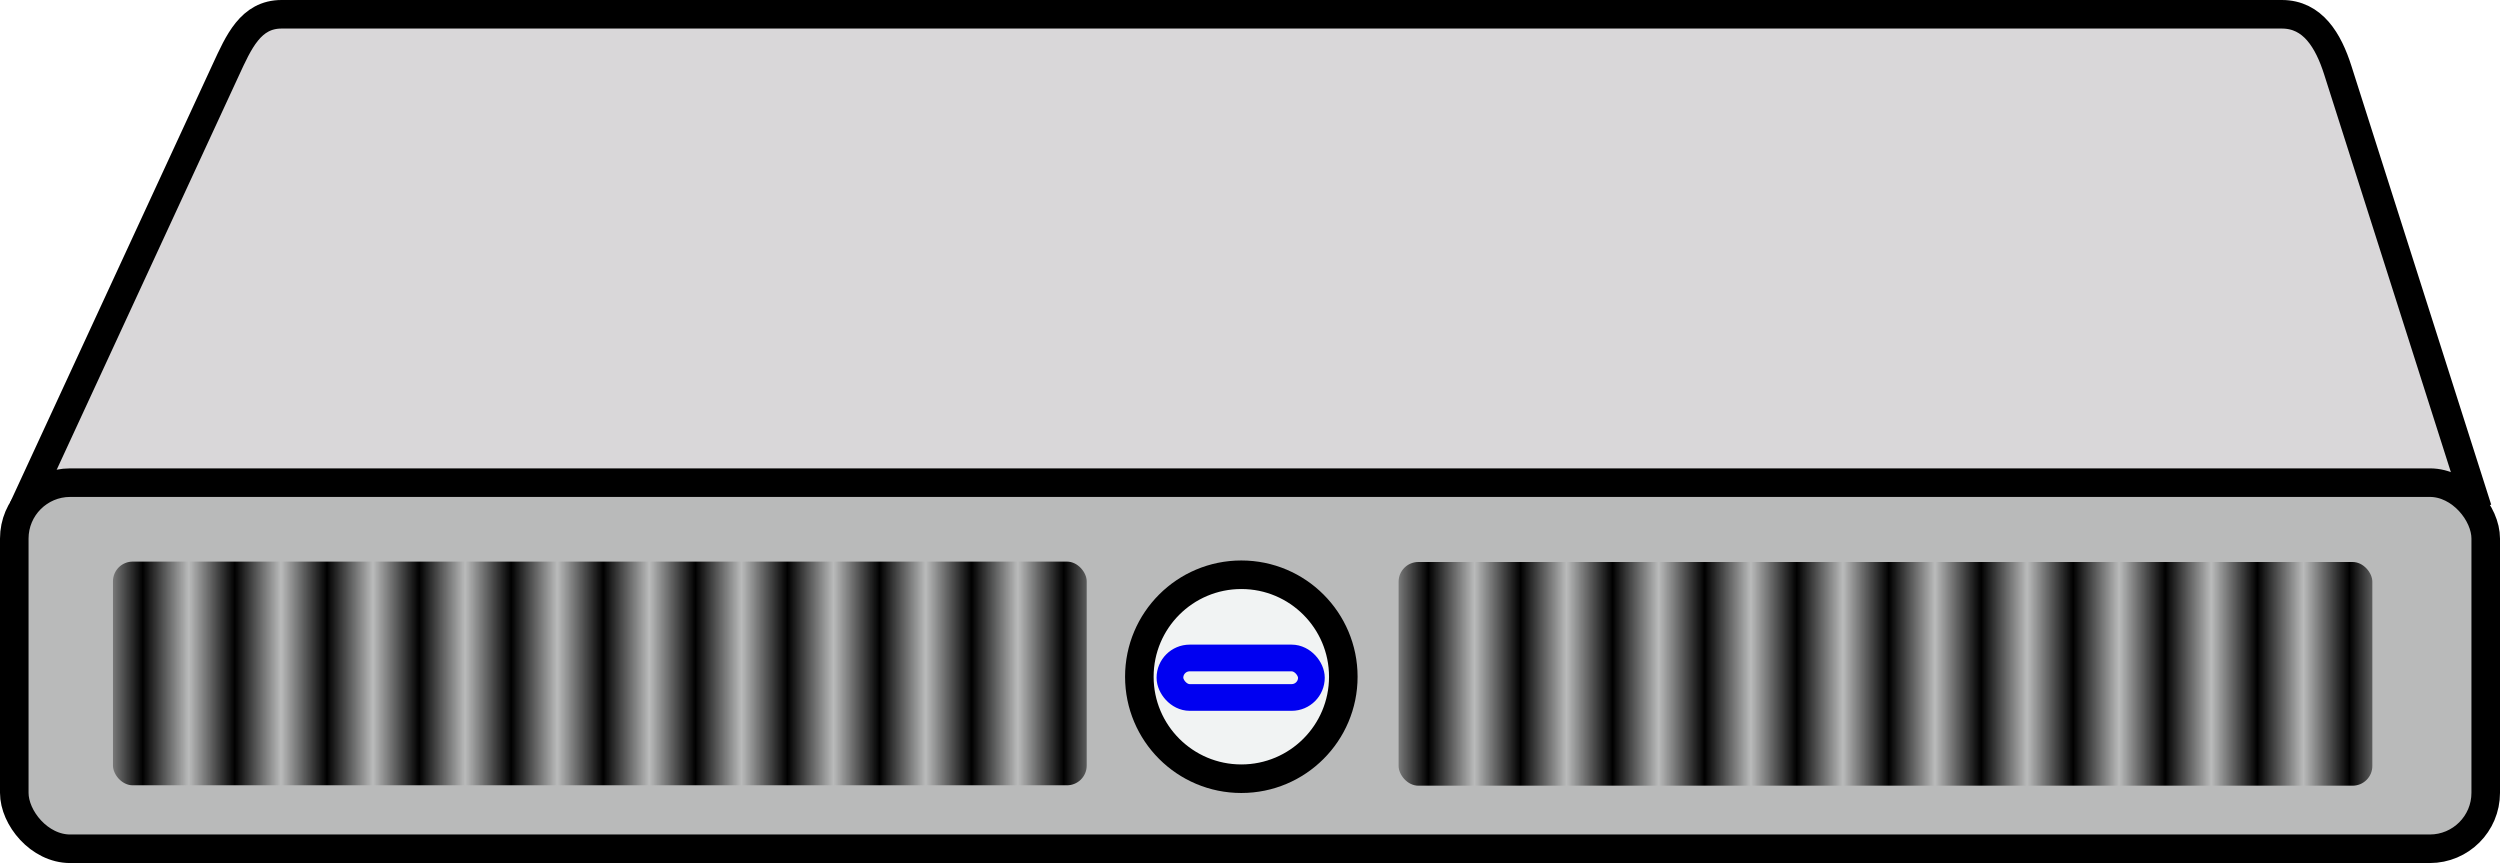
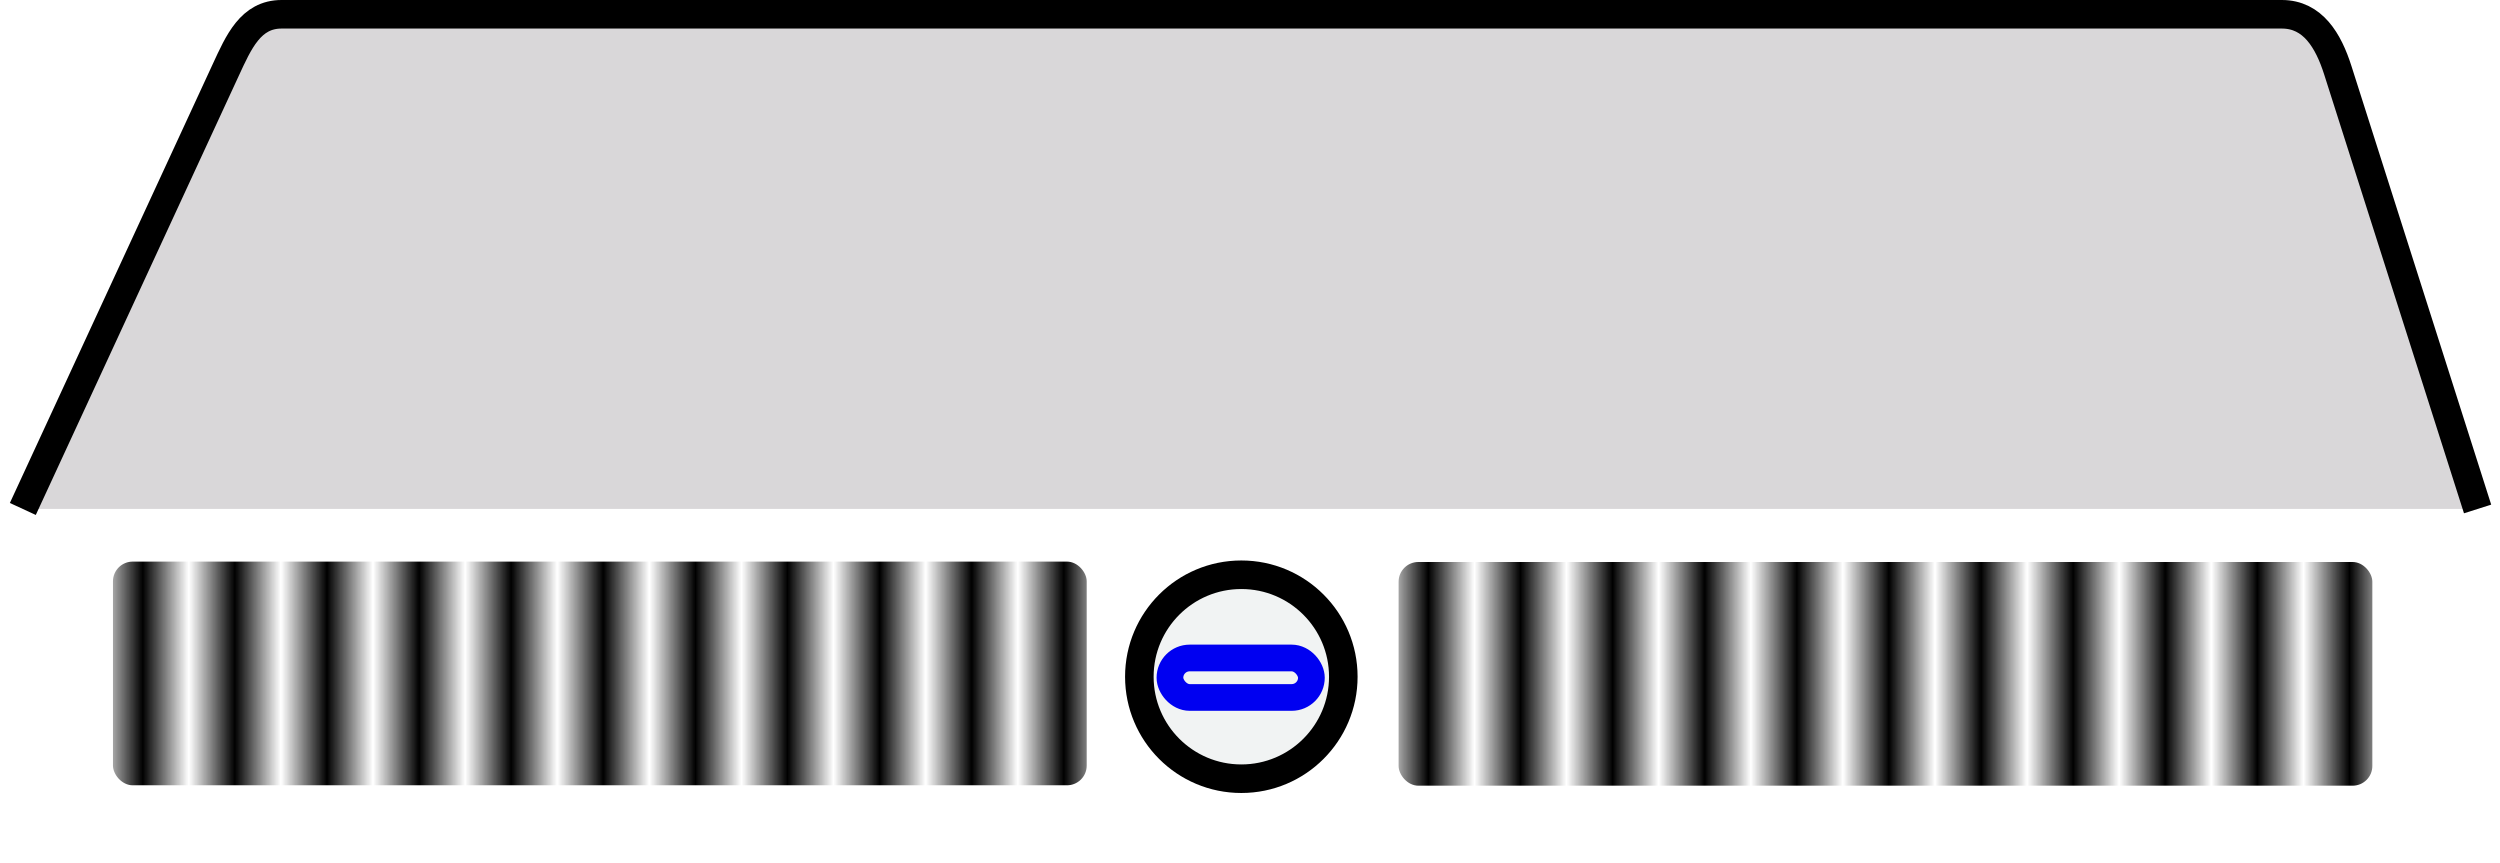
<svg xmlns="http://www.w3.org/2000/svg" xmlns:ns1="http://www.inkscape.org/namespaces/inkscape" xmlns:ns2="http://sodipodi.sourceforge.net/DTD/sodipodi-0.dtd" xmlns:xlink="http://www.w3.org/1999/xlink" width="542.823" height="187.392" id="svg2" version="1.1" ns1:version="0.48.1 r9760" ns2:docname="server.svg">
  <defs id="defs4">
    <pattern ns1:collect="always" xlink:href="#Strips1_1" id="pattern5300" patternTransform="matrix(10,0,0,10,279.148,0.087)" />
    <pattern ns1:stockid="Stripes 1:1" id="Strips1_1" patternTransform="translate(0,0) scale(10,10)" height="1" width="2" patternUnits="userSpaceOnUse" ns1:collect="always">
      <rect id="rect4583" height="2" width="1" y="-0.5" x="0" style="fill:black;stroke:none" />
    </pattern>
  </defs>
  <ns2:namedview id="base" pagecolor="#ffffff" bordercolor="#666666" borderopacity="1.0" ns1:pageopacity="0.0" ns1:pageshadow="2" ns1:zoom="1.4" ns1:cx="90.078445" ns1:cy="189.77766" ns1:document-units="px" ns1:current-layer="layer1" showgrid="true" ns1:window-width="1920" ns1:window-height="1003" ns1:window-x="0" ns1:window-y="24" ns1:window-maximized="1" fit-margin-top="0" fit-margin-left="0" fit-margin-right="0" fit-margin-bottom="0">
    <ns1:grid type="xygrid" id="grid5305" empspacing="5" visible="true" enabled="true" snapvisiblegridlinesonly="true" />
  </ns2:namedview>
  <g ns1:label="Layer 1" ns1:groupmode="layer" id="layer1" transform="translate(-34.043,-311.851)">
    <path style="fill:#d9d7d9;fill-opacity:1;stroke:#000000;stroke-width:6.2;stroke-miterlimit:4;stroke-opacity:1" d="m 39,422.362 44.036,-95.268 c 2.823,-6.106 5.416,-12.143 12.143,-12.143 l 434.324,0 c 6.727,0 10.101,5.733 12.143,12.143 L 572,422.362" id="rect5302" ns1:connector-curvature="0" ns2:nodetypes="cssssc" />
-     <rect style="fill:#b9baba;fill-opacity:1;stroke:#000000;stroke-width:6.2;stroke-linecap:round;stroke-linejoin:round;stroke-miterlimit:4;stroke-opacity:1;stroke-dasharray:none;stroke-dashoffset:0" id="rect3084" width="536.623" height="79.495" x="37.143" y="416.648" ry="12.143" />
    <path ns2:type="arc" style="fill:#f1f3f3;fill-opacity:1;stroke:#000000;stroke-width:6.2;stroke-linecap:round;stroke-linejoin:round;stroke-miterlimit:4;stroke-opacity:1;stroke-dasharray:none;stroke-dashoffset:0" id="path3856" ns2:cx="293.57144" ns2:cy="460.21933" ns2:rx="22.142857" ns2:ry="22.142857" d="m 315.714,460.219 c 0,12.229 -9.914,22.143 -22.143,22.143 -12.229,0 -22.143,-9.914 -22.143,-22.143 0,-12.229 9.914,-22.143 22.143,-22.143 12.229,0 22.143,9.914 22.143,22.143 z" transform="translate(10,-1.429)" />
    <rect style="fill:#f1f3f3;fill-opacity:1;stroke:#0000f1;stroke-width:5.8;stroke-linecap:round;stroke-linejoin:round;stroke-miterlimit:4;stroke-opacity:1;stroke-dasharray:none;stroke-dashoffset:0" id="rect3860" width="30.714" height="8.571" x="288.071" y="454.719" ry="4.286" />
    <rect style="fill:url(#Strips1_1);fill-opacity:1;stroke:none" id="rect3862" width="211.429" height="48.571" x="58.571" y="433.791" ry="4.286" />
    <rect ry="4.286" y="433.877" x="337.72" height="48.571" width="211.429" id="rect5298" style="fill:url(#pattern5300);fill-opacity:1;stroke:none" />
  </g>
</svg>